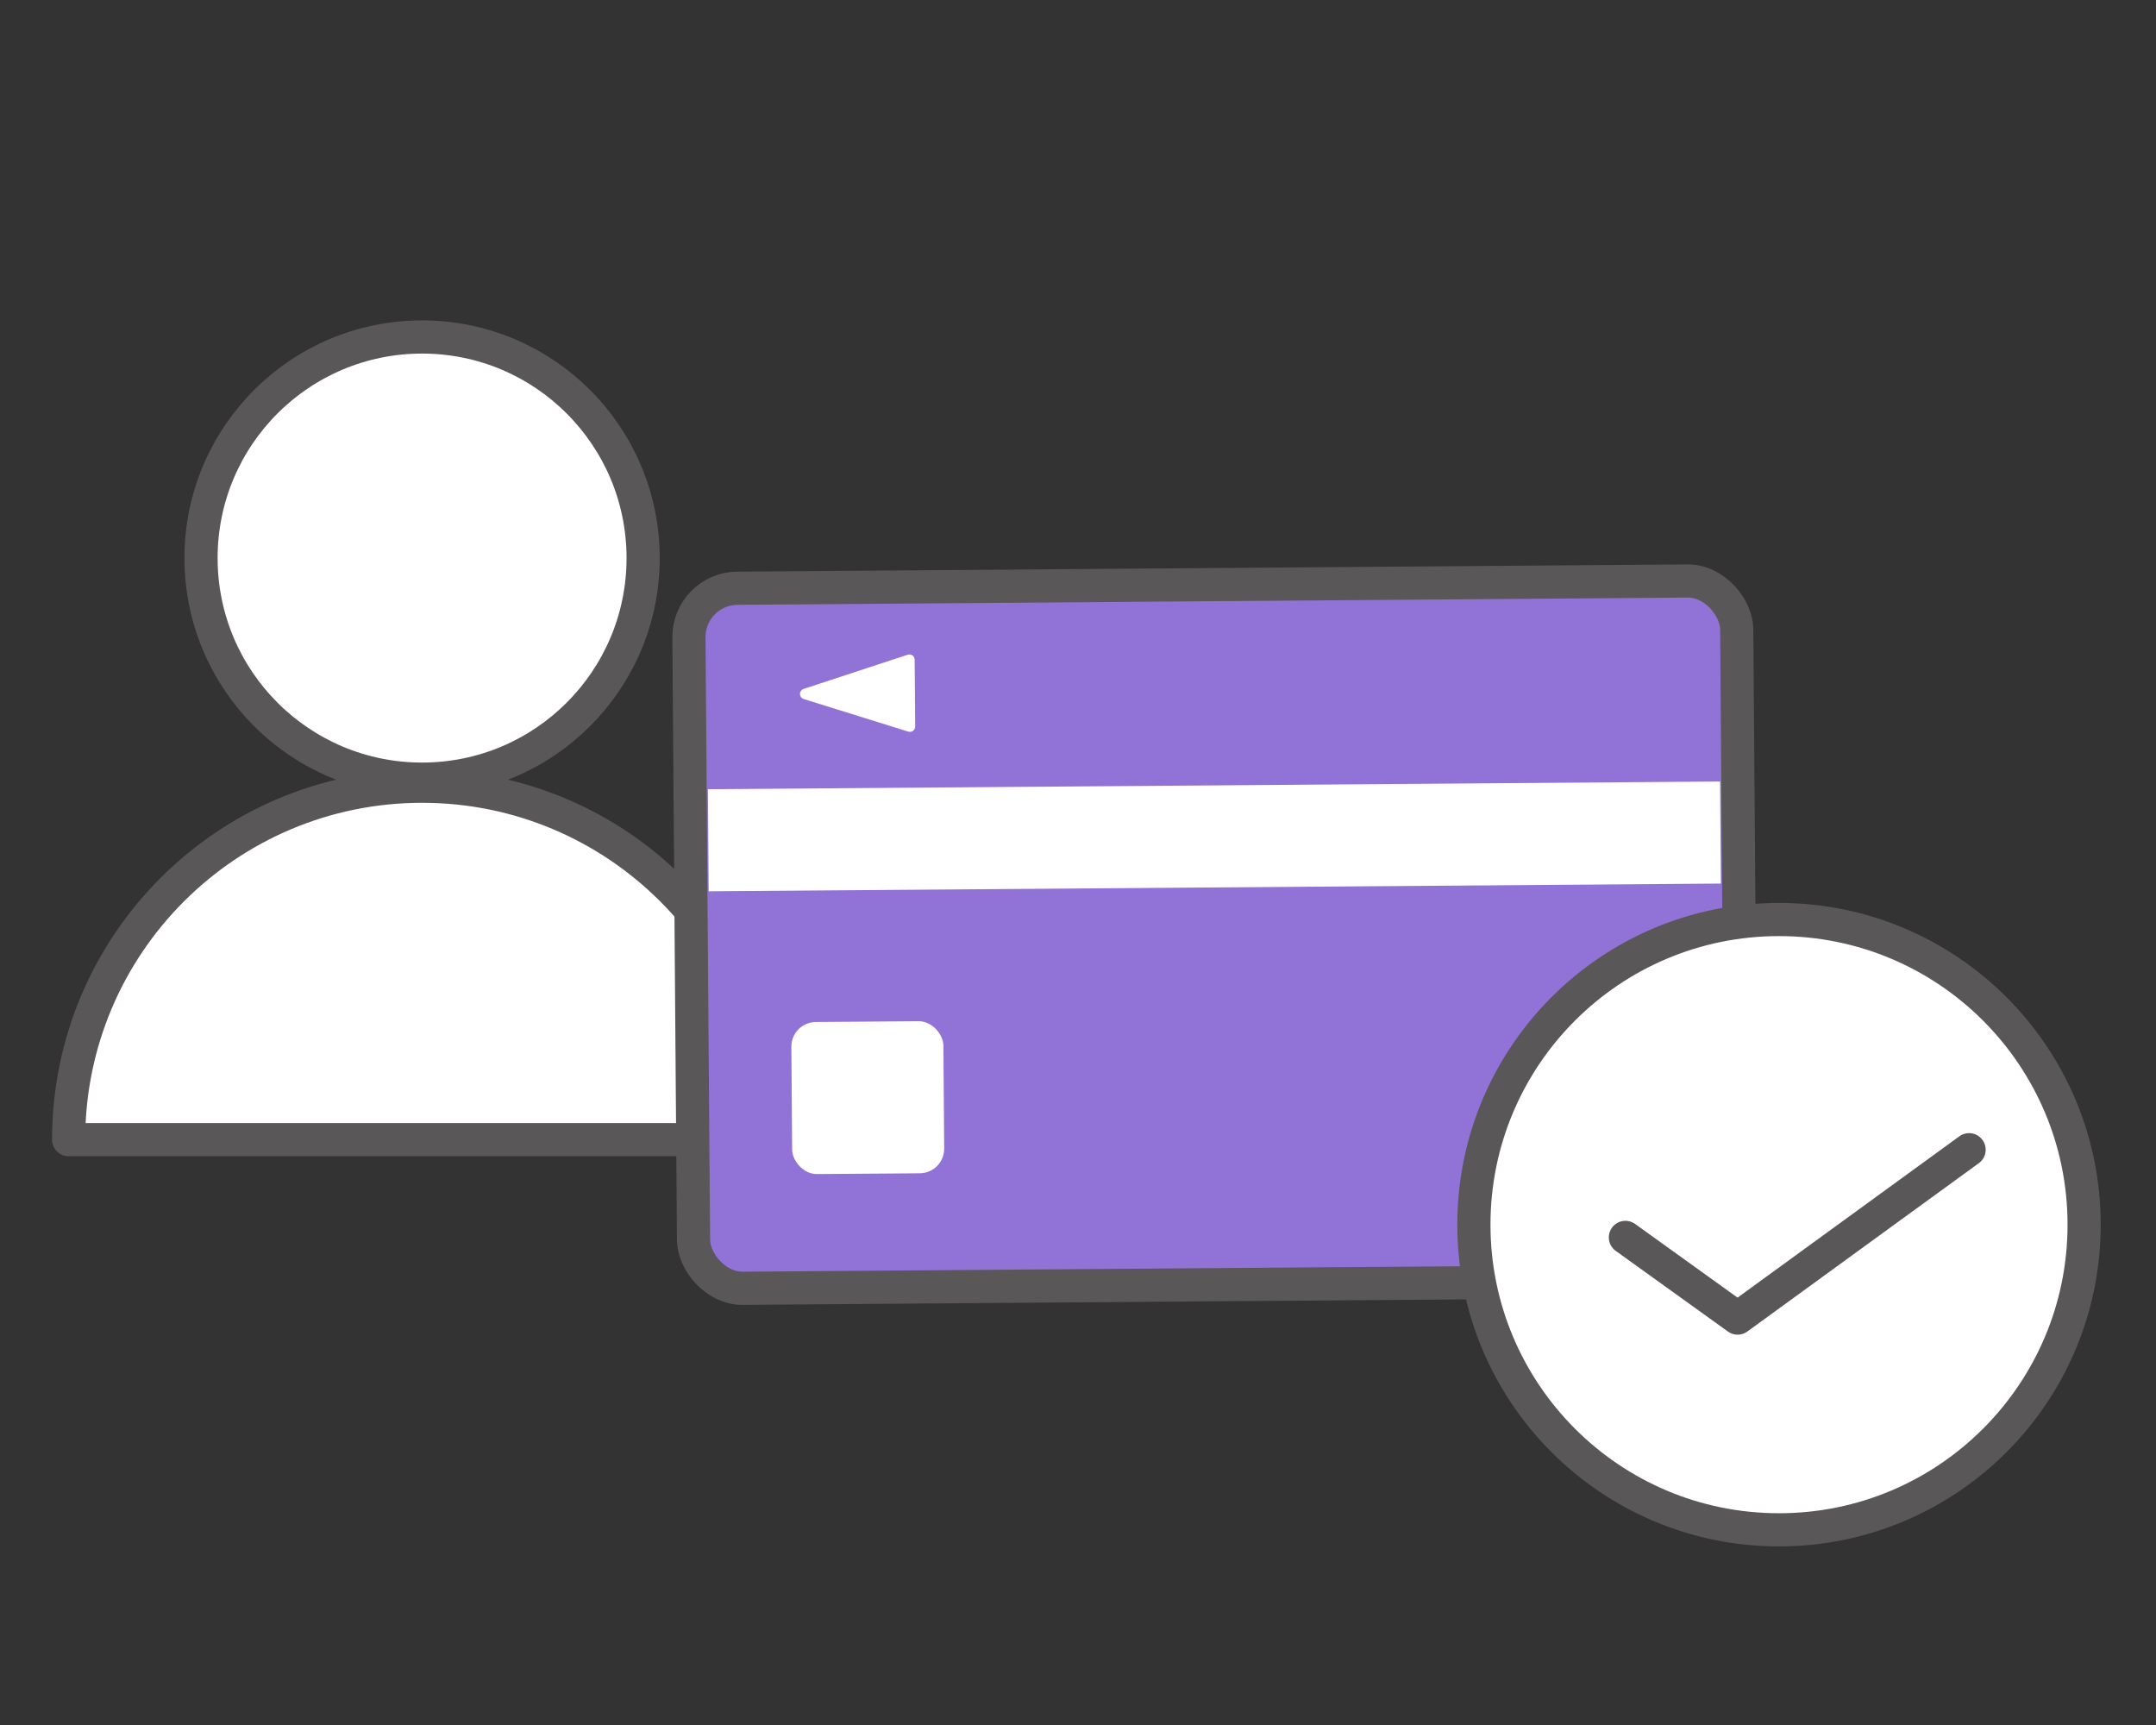
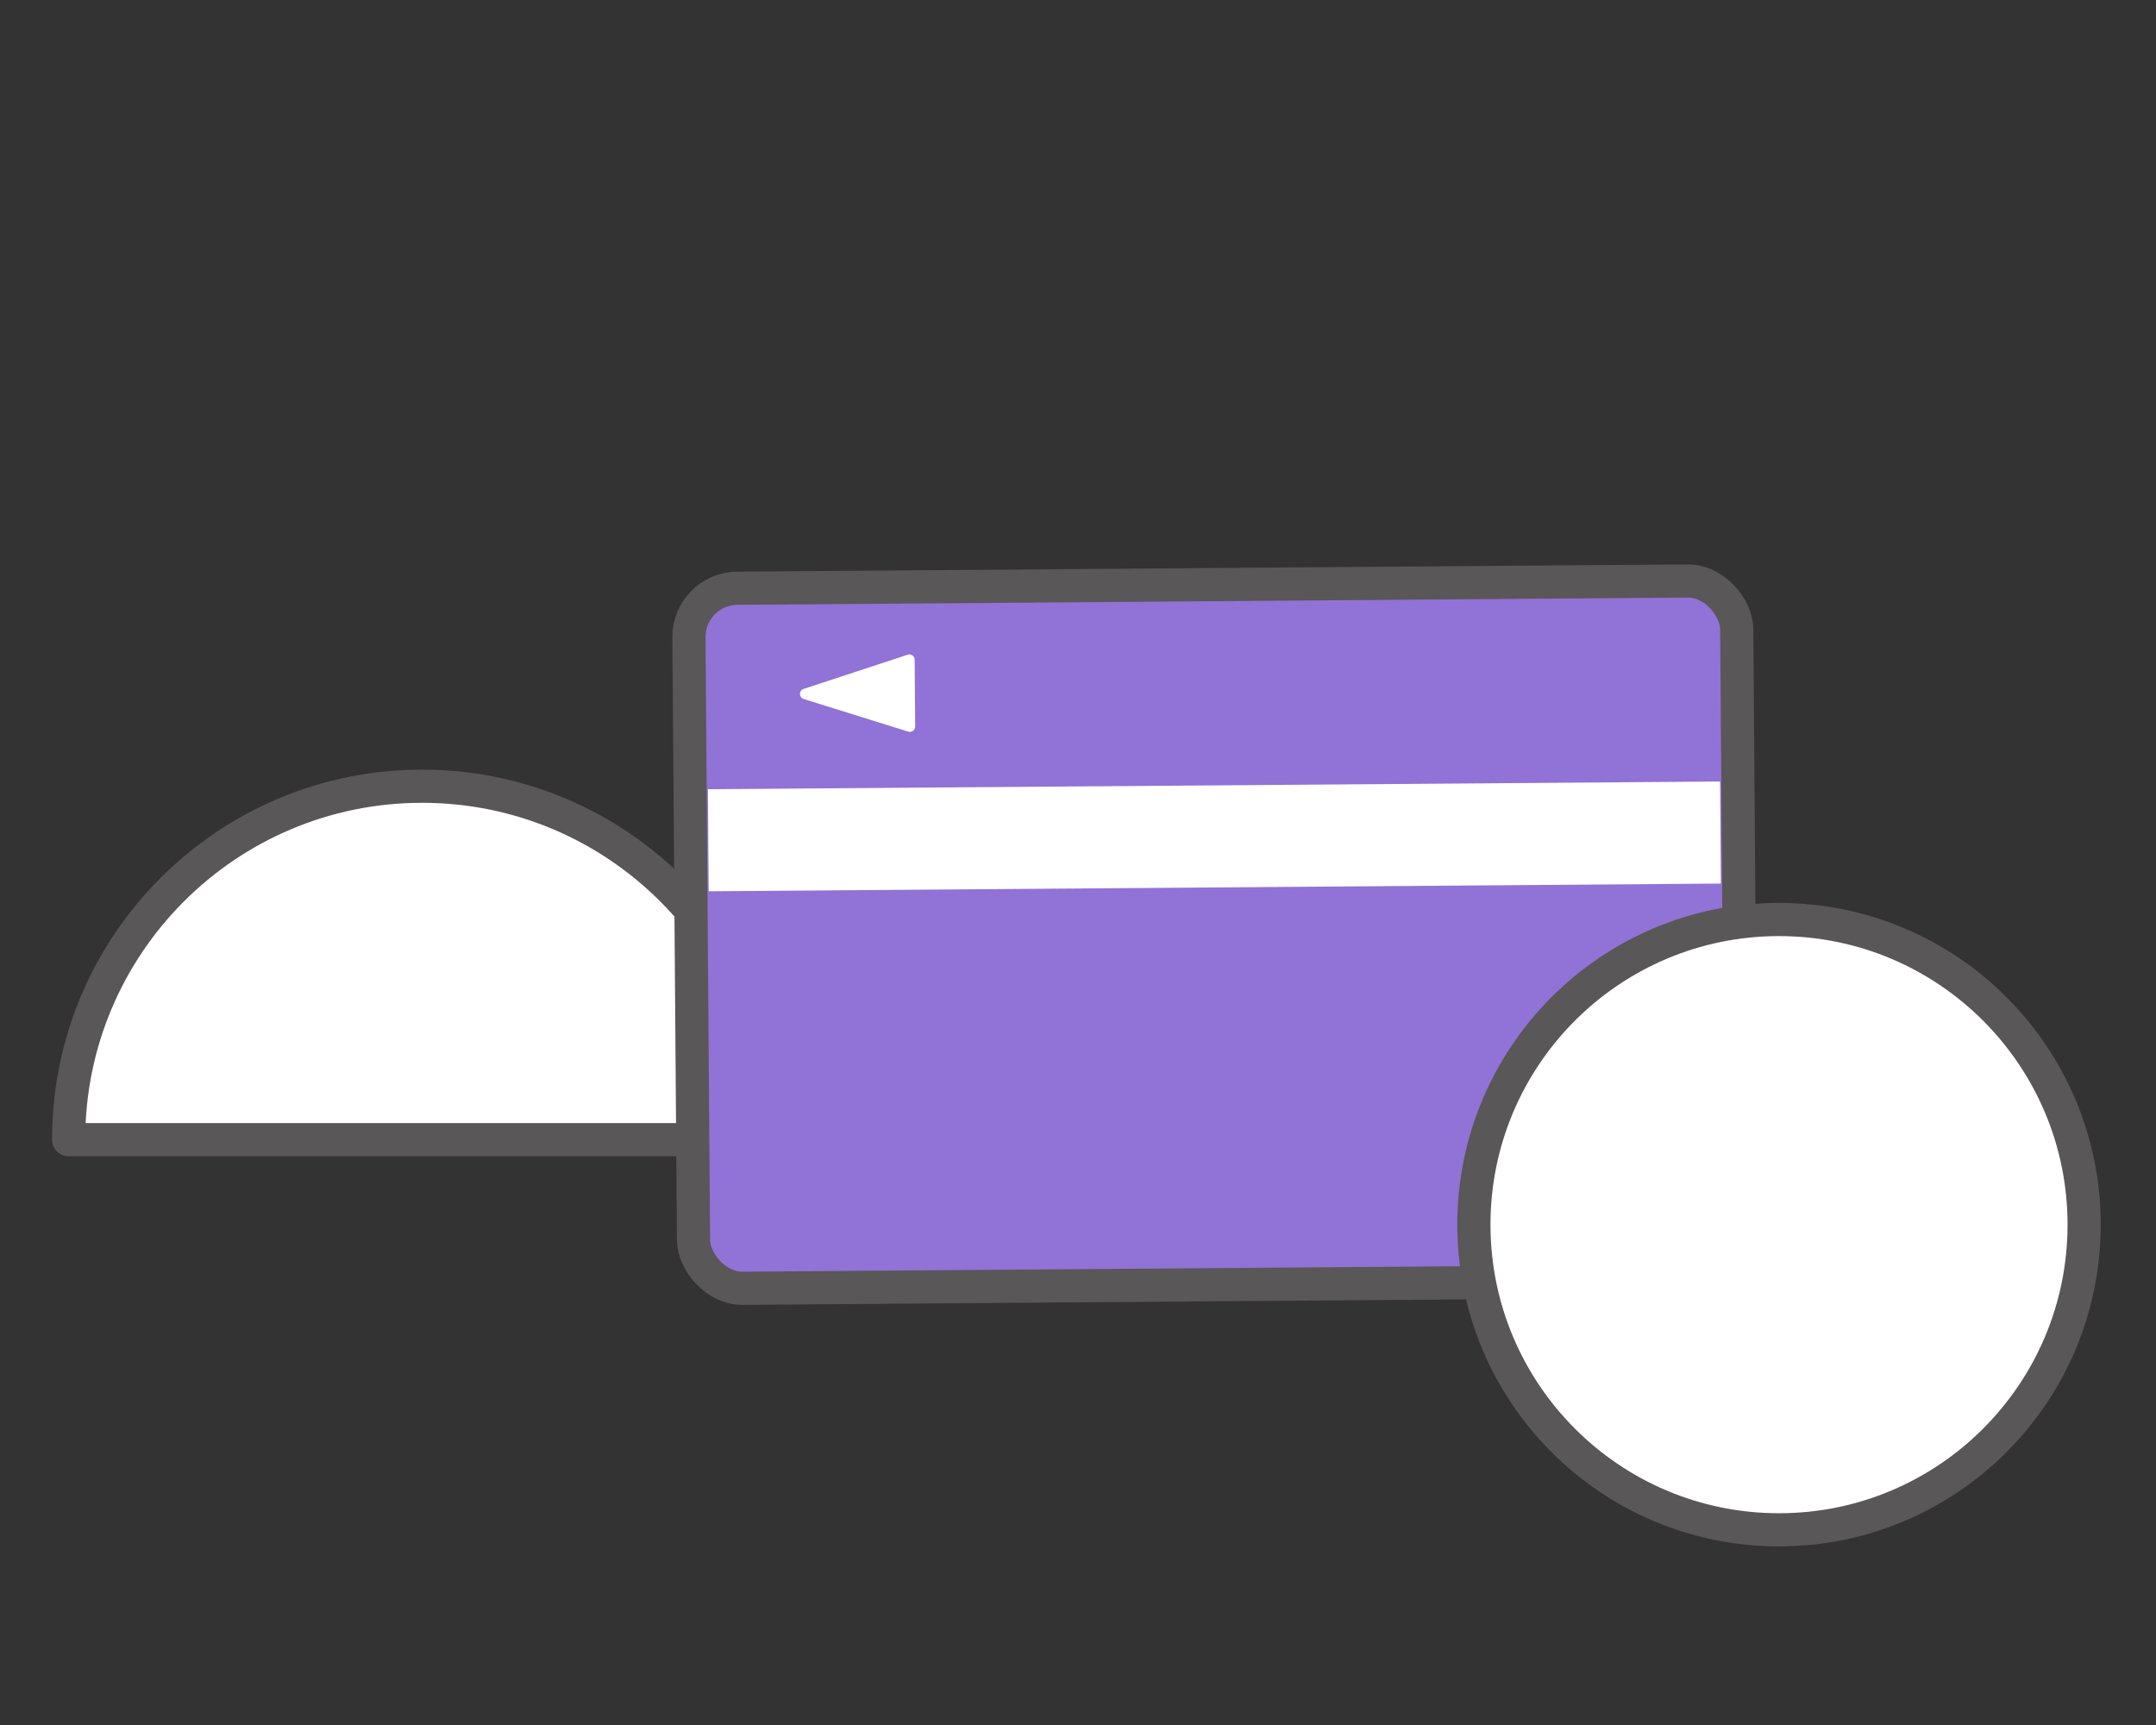
<svg xmlns="http://www.w3.org/2000/svg" id="b" width="130" height="104" viewBox="0 0 130 104">
  <rect x="0" y="0" width="130" height="104" fill="#333333" stroke="none" />
  <g id="c">
    <g id="d">
      <g>
        <g>
          <g>
-             <circle cx="25.45" cy="33.646" r="13.329" fill="#fff" stroke="#595757" stroke-linecap="round" stroke-linejoin="round" stroke-width="2" />
            <path d="M25.45,47.401c-11.77,0-21.311,9.541-21.311,21.311H46.761c0-11.77-9.541-21.311-21.311-21.311Z" fill="#fff" stroke="#595757" stroke-linecap="round" stroke-linejoin="round" stroke-width="2" />
          </g>
          <g>
            <rect x="41.678" y="35.246" width="63.181" height="42.208" rx="2.938" ry="2.938" transform="translate(-.427 .559) rotate(-.436)" fill="#9172d6" stroke="#595757" stroke-miterlimit="10" stroke-width="2" />
            <rect x="42.708" y="47.349" width="61.032" height="6.153" transform="translate(-.382 .559) rotate(-.436)" fill="#fff" />
            <path d="M48.46,42.143l6.308,1.967c.206,.064,.415-.091,.414-.307l-.031-4.031c-.002-.216-.213-.368-.418-.3l-6.277,2.063c-.295,.097-.292,.515,.005,.607Z" fill="#fff" />
-             <rect x="47.74" y="61.593" width="9.168" height="9.168" rx="1.481" ry="1.481" transform="translate(-.502 .4) rotate(-.436)" fill="#fff" />
          </g>
          <g>
            <circle cx="107.269" cy="73.835" r="18.398" fill="#fff" stroke="#595757" stroke-linecap="round" stroke-linejoin="round" stroke-width="2" />
-             <polyline points="98.006 74.603 104.773 79.467 118.73 69.317" fill="#fff" stroke="#595757" stroke-linecap="round" stroke-linejoin="round" stroke-width="2" />
          </g>
        </g>
        <rect width="130" height="104" fill="none" />
      </g>
    </g>
  </g>
</svg>